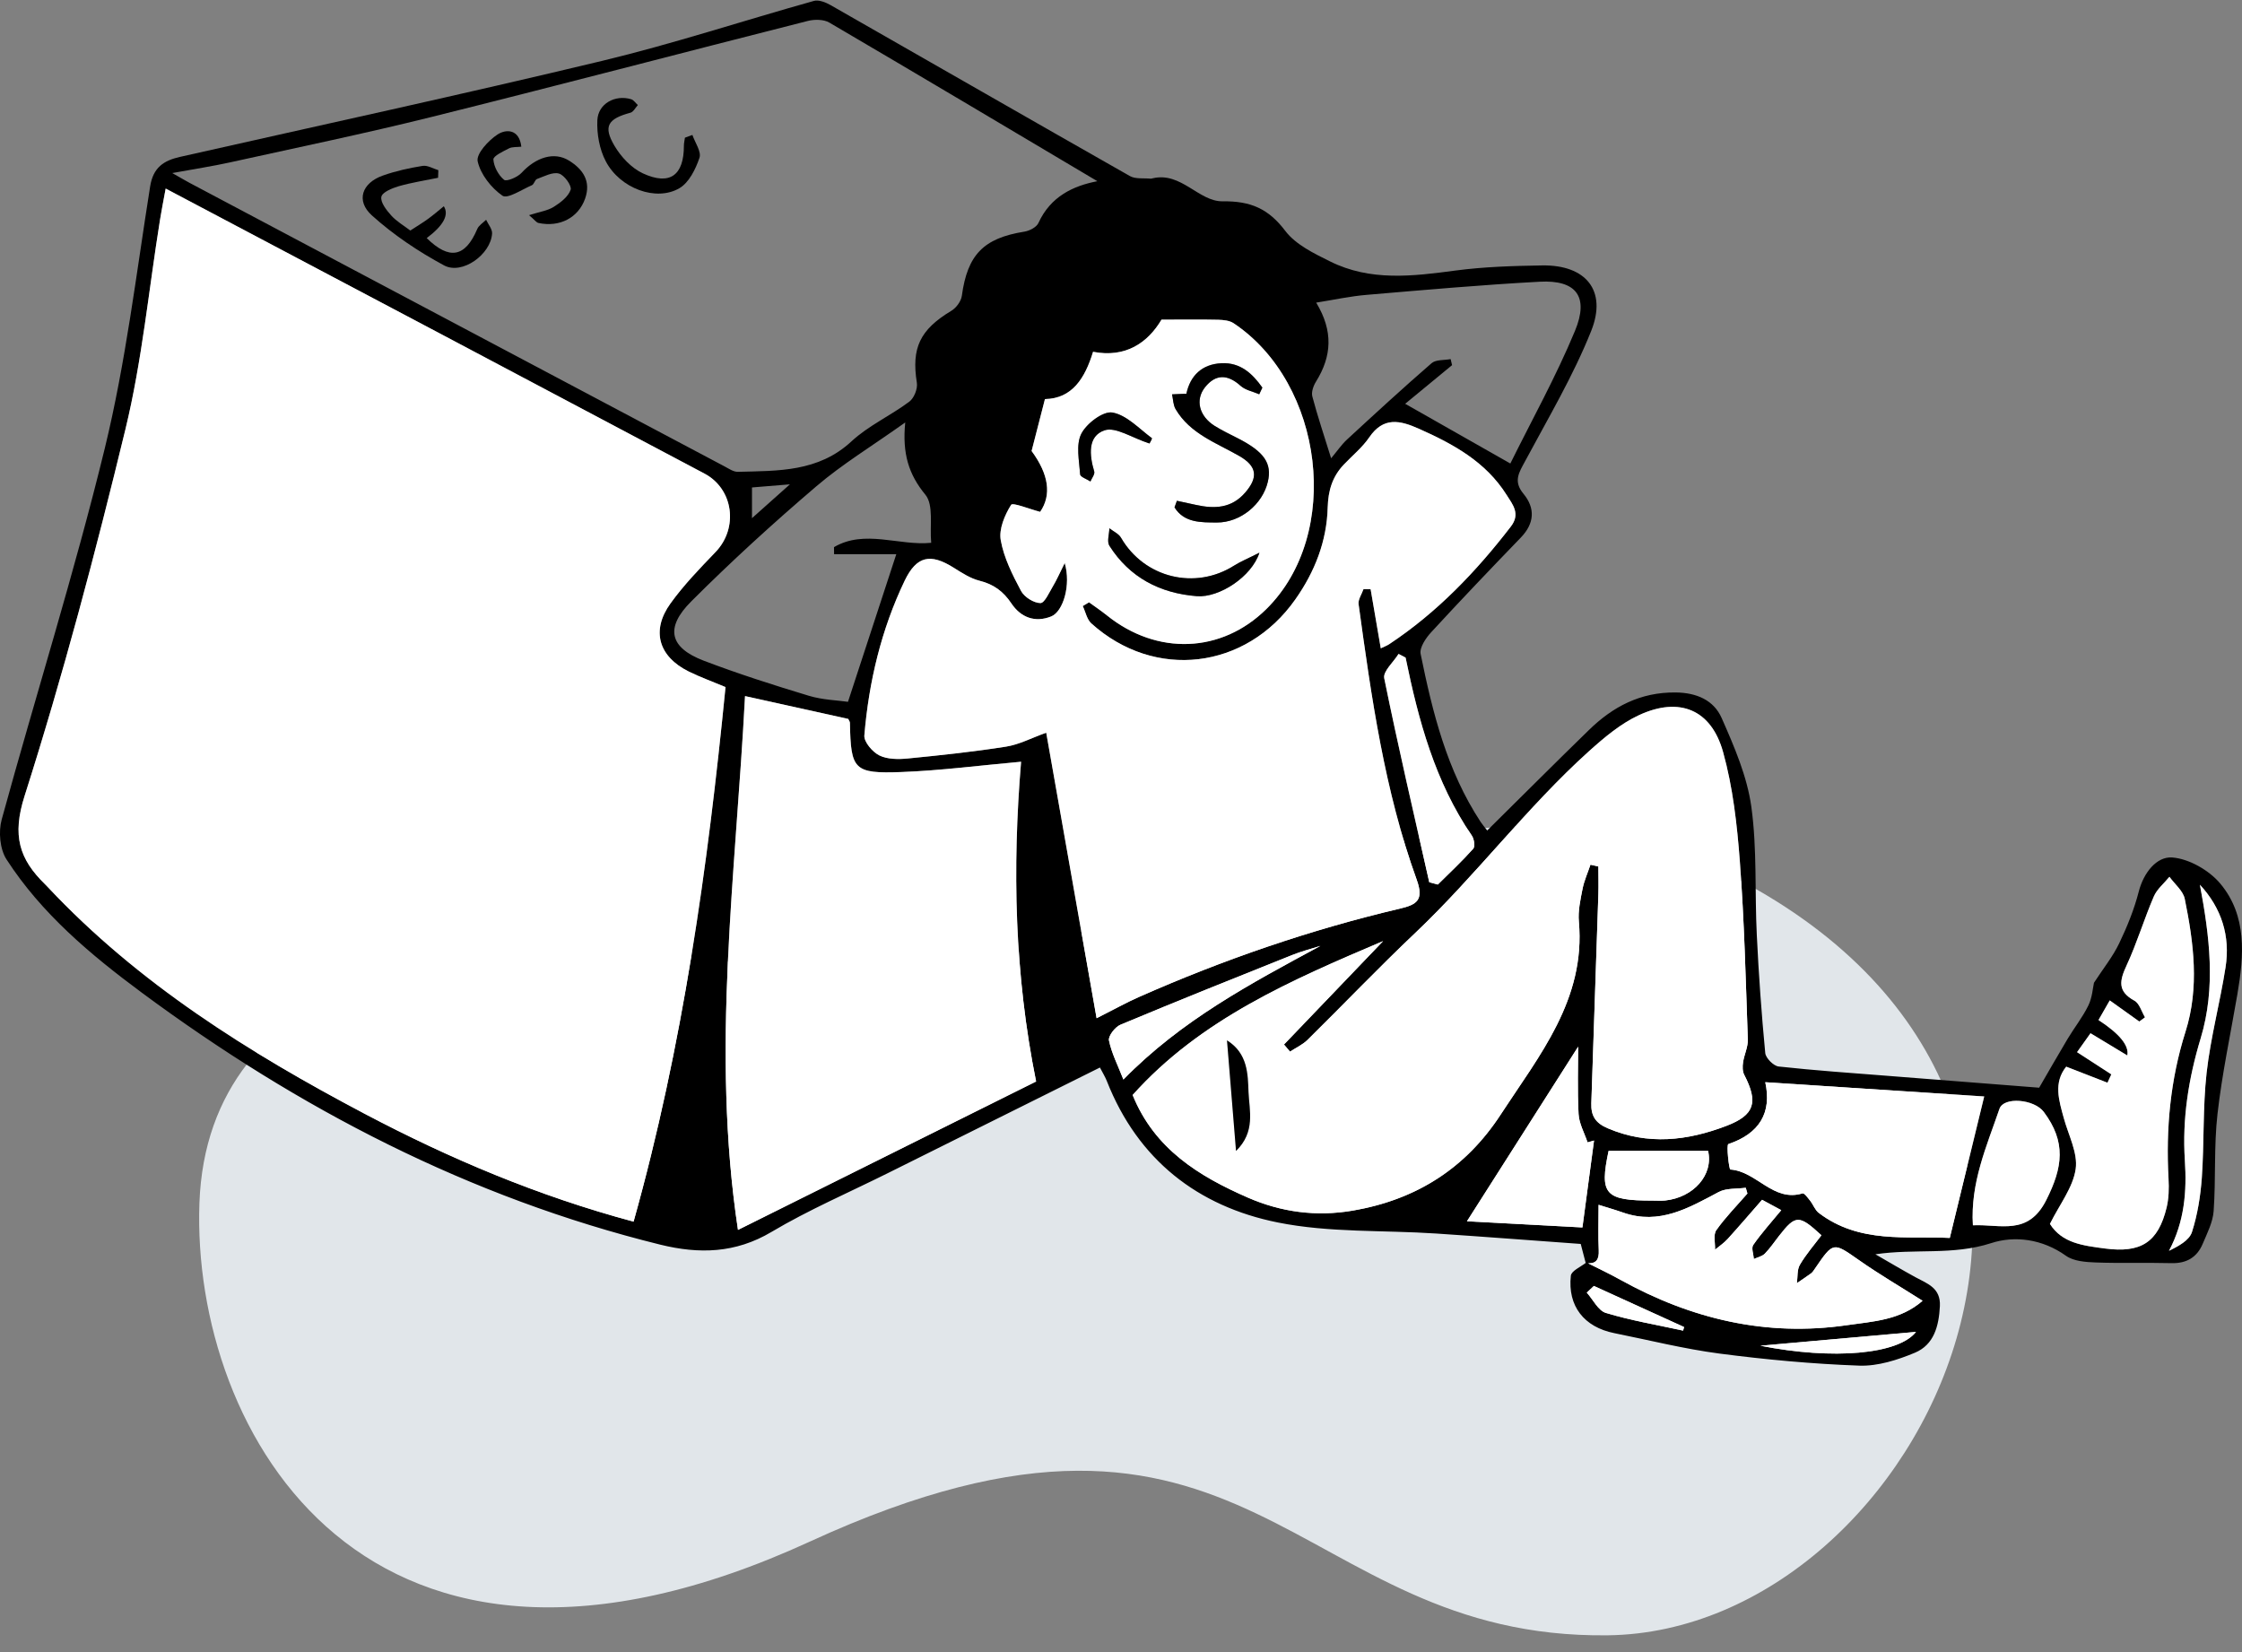
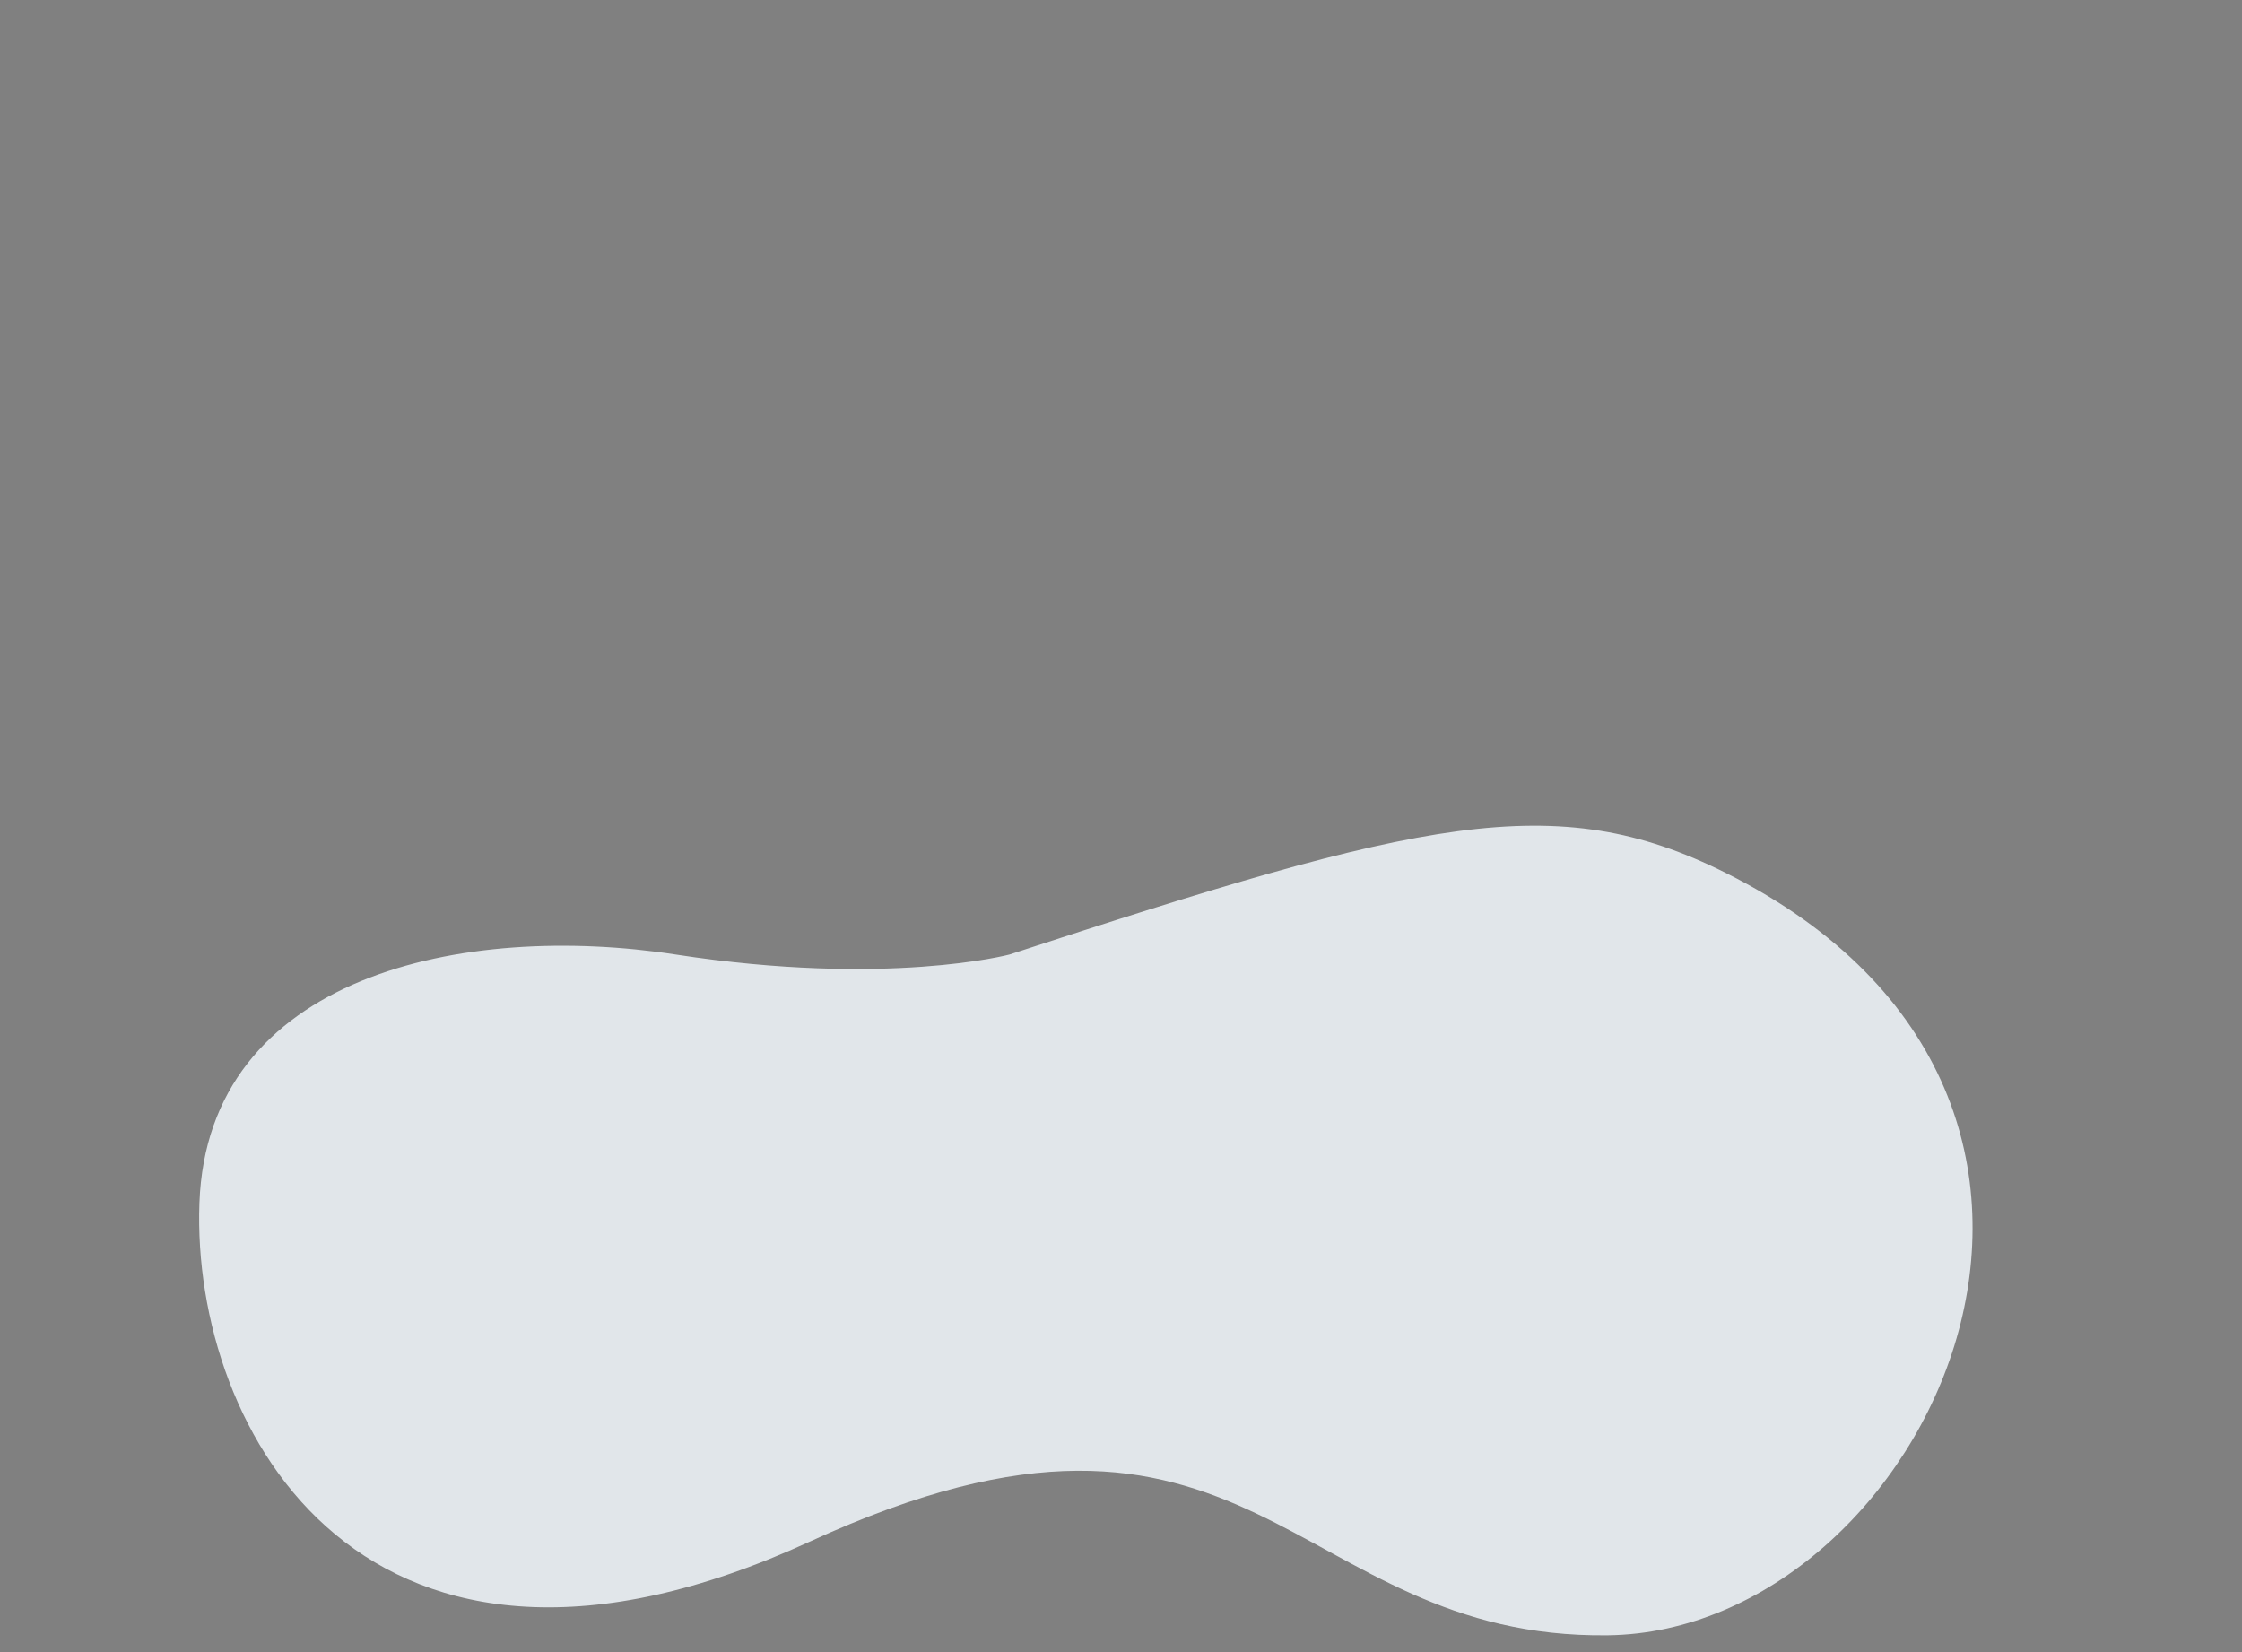
<svg xmlns="http://www.w3.org/2000/svg" width="76" height="56" viewBox="0 0 76 56" fill="none">
  <rect x="0" y="0" width="76" height="56" fill="#808080" stroke="none" />
  <g clip-path="url(#clip0_59_1845)">
    <path d="M34.22 32.355C34.22 32.355 30.08 33.46 22.905 32.355C15.729 31.249 7.036 33.045 6.76 40.783C6.484 48.522 12.417 59.162 27.458 52.252C42.499 45.343 43.741 55.569 54.504 55.431C65.267 55.293 73.933 37.315 58.505 29.591C52.71 26.689 48.156 27.796 34.22 32.355V32.355Z" fill="#E1E6EA" />
  </g>
  <g clip-path="url(#clip1_59_1845)">
    <path d="M75.265 29.952C74.885 29.499 74.203 29.107 73.631 29.065C73.109 29.028 72.667 29.577 72.502 30.215C72.347 30.821 72.107 31.413 71.836 31.977C71.624 32.42 71.308 32.813 70.982 33.312C70.943 33.482 70.925 33.808 70.793 34.08C70.6 34.477 70.319 34.83 70.091 35.21C69.752 35.776 69.427 36.349 69.124 36.869C67.478 36.74 65.739 36.605 64.002 36.468C62.764 36.371 61.527 36.286 60.294 36.151C60.121 36.133 59.855 35.865 59.839 35.694C59.712 34.366 59.617 33.035 59.553 31.702C59.48 30.249 59.566 28.778 59.367 27.345C59.224 26.313 58.787 25.303 58.36 24.336C58.095 23.738 57.519 23.478 56.798 23.472C55.606 23.46 54.673 23.953 53.86 24.747C52.708 25.867 51.574 27.005 50.414 28.15C50.331 28.043 50.254 27.955 50.19 27.858C49.051 26.127 48.562 24.158 48.157 22.167C48.114 21.95 48.334 21.626 48.516 21.429C49.512 20.347 50.53 19.281 51.553 18.222C52.018 17.741 52.047 17.226 51.643 16.737C51.288 16.309 51.493 16.016 51.701 15.628C52.48 14.172 53.331 12.741 53.94 11.214C54.485 9.845 53.755 8.973 52.276 8.997C51.294 9.013 50.305 9.042 49.334 9.171C47.887 9.365 46.451 9.54 45.089 8.862C44.54 8.59 43.923 8.292 43.571 7.829C43.001 7.076 42.398 6.811 41.444 6.824C40.636 6.834 40.041 5.818 39.077 6.043C39.054 6.047 39.031 6.059 39.008 6.056C38.772 6.032 38.495 6.076 38.304 5.969C34.914 4.045 31.535 2.101 28.15 0.17C27.985 0.077 27.751 -0.015 27.59 0.031C25.192 0.702 22.823 1.484 20.404 2.065C15.652 3.206 10.874 4.241 6.106 5.317C5.553 5.441 5.192 5.672 5.089 6.322C4.617 9.29 4.261 12.291 3.551 15.201C2.521 19.426 1.207 23.58 0.058 27.777C-0.056 28.189 -0.005 28.782 0.22 29.13C1.408 30.967 3.068 32.36 4.806 33.647C10.131 37.589 15.918 40.593 22.386 42.19C23.693 42.511 24.926 42.487 26.152 41.758C27.409 41.011 28.765 40.428 30.076 39.775C32.47 38.583 34.863 37.392 37.286 36.185C37.38 36.368 37.465 36.503 37.522 36.649C38.572 39.312 40.602 40.892 43.313 41.437C45.058 41.789 46.892 41.693 48.685 41.812C50.316 41.921 51.946 42.047 53.584 42.165C53.637 42.365 53.694 42.587 53.752 42.81C53.566 42.951 53.268 43.08 53.249 43.242C53.136 44.273 53.698 44.982 54.719 45.188C55.907 45.426 57.088 45.724 58.286 45.881C59.858 46.086 61.445 46.233 63.029 46.29C63.654 46.312 64.323 46.098 64.913 45.852C65.559 45.581 65.724 44.951 65.759 44.275C65.79 43.652 65.335 43.512 64.927 43.291C64.471 43.042 64.023 42.774 63.573 42.516C64.91 42.316 66.197 42.559 67.495 42.138C68.297 41.876 69.237 41.998 70.031 42.565C70.29 42.751 70.696 42.78 71.038 42.793C71.895 42.825 72.754 42.794 73.612 42.816C74.123 42.828 74.476 42.617 74.668 42.161C74.82 41.8 75.013 41.426 75.039 41.048C75.116 39.955 75.045 38.848 75.169 37.762C75.323 36.4 75.612 35.052 75.844 33.699C76.069 32.383 76.175 31.041 75.265 29.952ZM49.893 28.326C49.97 28.438 50.008 28.692 49.941 28.767C49.562 29.191 49.144 29.582 48.74 29.983L48.45 29.905C47.93 27.602 47.393 25.302 46.923 22.989C46.875 22.757 47.238 22.442 47.409 22.165C47.489 22.207 47.567 22.248 47.647 22.29C48.084 24.419 48.645 26.499 49.893 28.326ZM44.614 12.929C45.142 12.078 45.204 11.227 44.617 10.258C45.225 10.161 45.776 10.04 46.334 9.994C48.286 9.828 50.239 9.654 52.195 9.549C53.428 9.483 53.873 10.049 53.389 11.216C52.742 12.775 51.915 14.26 51.198 15.711C49.879 14.963 48.78 14.338 47.633 13.687C48.157 13.256 48.691 12.816 49.223 12.377C49.207 12.309 49.191 12.241 49.174 12.172C48.955 12.215 48.674 12.184 48.528 12.311C47.556 13.153 46.611 14.023 45.665 14.895C45.479 15.066 45.335 15.281 45.123 15.534C44.881 14.754 44.661 14.102 44.486 13.439C44.446 13.288 44.523 13.073 44.614 12.929ZM7.802 5.503C10.073 5.002 12.353 4.53 14.61 3.969C18.874 2.908 23.125 1.789 27.386 0.709C27.613 0.652 27.924 0.654 28.114 0.766C31.152 2.546 34.176 4.348 37.199 6.142C36.387 6.298 35.614 6.653 35.199 7.562C35.133 7.703 34.899 7.824 34.725 7.852C33.338 8.073 32.794 8.636 32.605 10.026C32.58 10.212 32.413 10.438 32.247 10.536C31.181 11.178 30.892 11.797 31.08 12.976C31.112 13.176 30.986 13.494 30.825 13.614C30.19 14.089 29.438 14.428 28.863 14.961C27.739 16.003 26.375 15.957 25.013 15.993C24.867 15.997 24.712 15.89 24.57 15.814C18.525 12.613 12.482 9.409 6.437 6.204C6.297 6.13 6.159 6.047 5.839 5.866C6.612 5.724 7.212 5.634 7.802 5.503ZM28.274 18.785H30.383C29.835 20.463 29.31 22.062 28.745 23.789C28.397 23.738 27.887 23.726 27.415 23.583C26.215 23.22 25.019 22.839 23.851 22.393C22.698 21.952 22.532 21.283 23.433 20.384C24.79 19.027 26.211 17.731 27.67 16.486C28.551 15.733 29.555 15.124 30.686 14.32C30.582 15.37 30.8 16.079 31.369 16.769C31.656 17.12 31.512 17.824 31.566 18.399C30.476 18.509 29.317 17.933 28.271 18.546C28.273 18.626 28.273 18.705 28.274 18.785ZM25.491 17.564V16.523C25.854 16.494 26.217 16.463 26.777 16.417C26.286 16.854 25.928 17.175 25.491 17.564ZM21.477 41.409C18.243 40.542 15.249 39.275 12.36 37.752C8.432 35.679 4.69 33.342 1.62 30.069C1.588 30.034 1.556 30 1.522 29.968C0.653 29.12 0.406 28.321 0.831 26.985C2.137 22.889 3.241 18.723 4.254 14.543C4.816 12.22 5.042 9.817 5.424 7.451C5.474 7.128 5.541 6.808 5.616 6.392C8.718 8.03 11.75 9.631 14.78 11.234C17.815 12.839 20.849 14.447 23.882 16.054C24.864 16.574 25.038 17.898 24.255 18.712C23.722 19.267 23.179 19.828 22.729 20.453C22.064 21.372 22.323 22.253 23.341 22.759C23.736 22.954 24.152 23.103 24.594 23.289C23.992 29.397 23.148 35.452 21.477 41.409ZM25.016 41.689C24.097 35.611 24.939 29.637 25.255 23.595C26.497 23.87 27.627 24.119 28.754 24.368C28.775 24.416 28.809 24.458 28.811 24.501C28.841 26.093 28.938 26.23 30.562 26.169C31.887 26.119 33.208 25.946 34.613 25.82C34.316 29.411 34.385 33.015 35.122 36.658C31.793 38.316 28.436 39.987 25.016 41.689ZM37.173 34.514C36.585 31.188 36.01 27.927 35.465 24.836C34.968 25.014 34.548 25.239 34.104 25.308C32.999 25.483 31.884 25.601 30.769 25.711C30.451 25.741 30.081 25.741 29.808 25.606C29.575 25.489 29.281 25.146 29.3 24.928C29.453 23.108 29.873 21.341 30.666 19.686C31.071 18.843 31.54 18.746 32.333 19.246C32.608 19.419 32.897 19.609 33.206 19.686C33.683 19.804 34.013 20.047 34.284 20.453C34.602 20.929 35.085 21.115 35.634 20.895C36.039 20.733 36.312 19.827 36.092 19.084C35.912 19.444 35.82 19.661 35.698 19.862C35.569 20.076 35.412 20.442 35.269 20.442C35.043 20.44 34.724 20.239 34.613 20.033C34.322 19.487 34.03 18.909 33.924 18.313C33.856 17.934 34.058 17.459 34.275 17.112C34.33 17.024 34.902 17.258 35.26 17.35C35.652 16.778 35.555 16.082 34.969 15.287C35.125 14.686 35.265 14.142 35.422 13.528C36.346 13.51 36.778 12.824 37.053 11.925C38.158 12.138 38.907 11.619 39.373 10.835C40.083 10.835 40.69 10.825 41.297 10.839C41.473 10.844 41.679 10.864 41.817 10.956C44.873 12.995 45.511 18.1 42.924 20.648C41.405 22.144 39.222 22.227 37.52 20.857C37.326 20.702 37.119 20.563 36.917 20.416C36.847 20.459 36.774 20.502 36.704 20.543C36.799 20.742 36.844 20.995 36.994 21.131C39.145 23.068 42.235 22.696 43.908 20.32C44.571 19.381 44.977 18.34 45.007 17.2C45.024 16.62 45.167 16.156 45.553 15.748C45.844 15.441 46.182 15.167 46.417 14.823C46.895 14.123 47.452 14.245 48.096 14.532C49.266 15.052 50.364 15.653 51.071 16.775C51.277 17.101 51.549 17.415 51.215 17.848C50.036 19.38 48.715 20.76 47.095 21.833C47.023 21.882 46.938 21.912 46.806 21.976C46.686 21.283 46.574 20.628 46.462 19.974C46.382 19.973 46.3 19.971 46.22 19.97C46.162 20.141 46.033 20.32 46.054 20.48C46.489 23.641 46.932 26.805 48.025 29.823C48.273 30.509 48.028 30.664 47.458 30.798C44.414 31.514 41.468 32.529 38.608 33.794C38.181 33.982 37.774 34.211 37.173 34.514ZM37.592 35.267C37.563 35.116 37.8 34.81 37.981 34.735C39.911 33.928 41.852 33.152 43.794 32.375C44.108 32.249 44.437 32.165 44.76 32.062C42.403 33.336 40.057 34.574 38.081 36.592C37.892 36.108 37.681 35.701 37.592 35.267ZM45.857 41.035C44.612 41.248 43.424 41.085 42.298 40.593C40.649 39.872 39.137 38.952 38.395 37.117C40.696 34.546 43.786 33.218 46.884 31.9C45.765 33.069 44.644 34.237 43.525 35.405C43.593 35.485 43.66 35.567 43.73 35.647C43.928 35.516 44.156 35.413 44.323 35.249C45.544 34.046 46.728 32.804 47.971 31.627C50.041 29.665 51.752 27.365 53.87 25.457C54.387 24.993 54.943 24.524 55.565 24.238C56.928 23.609 58.008 24.049 58.409 25.489C58.742 26.687 58.884 27.952 58.978 29.197C59.128 31.205 59.178 33.221 59.248 35.233C59.257 35.489 59.125 35.747 59.087 36.008C59.065 36.147 59.065 36.316 59.127 36.434C59.605 37.361 59.485 37.795 58.519 38.163C57.199 38.668 55.864 38.826 54.501 38.245C54.073 38.064 53.929 37.813 53.943 37.396C54.024 35.033 54.104 32.67 54.181 30.306C54.192 29.995 54.181 29.683 54.181 29.371C54.092 29.351 54.003 29.33 53.913 29.31C53.821 29.583 53.7 29.851 53.644 30.131C53.572 30.497 53.487 30.878 53.52 31.242C53.754 33.877 52.179 35.773 50.872 37.776C49.684 39.599 48.01 40.666 45.856 41.035H45.857ZM56.442 40.693C56.304 40.706 56.163 40.696 56.023 40.696C54.393 40.697 54.216 40.482 54.528 39.011H57.901C58.089 39.825 57.408 40.591 56.442 40.693ZM53.641 41.606C52.273 41.532 50.959 41.463 49.727 41.397C51.051 39.317 52.307 37.344 53.497 35.478C53.497 36.105 53.468 36.935 53.511 37.761C53.528 38.085 53.709 38.402 53.815 38.722C53.889 38.702 53.961 38.682 54.035 38.66C53.906 39.623 53.778 40.583 53.641 41.606ZM57.054 45.103C56.179 44.911 55.292 44.762 54.438 44.504C54.176 44.425 54.003 44.053 53.789 43.815C53.869 43.74 53.949 43.664 54.03 43.589C55.05 44.053 56.069 44.518 57.088 44.982C57.077 45.022 57.065 45.063 57.054 45.103ZM59.674 45.615C61.219 45.478 63.122 45.308 64.949 45.146C64.354 45.906 62.146 46.104 59.674 45.615ZM65.172 44.092C64.409 44.756 63.49 44.791 62.607 44.919C59.871 45.316 57.331 44.711 54.937 43.385C54.578 43.185 54.202 43.006 53.835 42.822C54.107 42.831 54.21 42.691 54.195 42.381C54.172 41.89 54.189 41.4 54.189 40.839C54.511 40.94 54.773 41.015 55.028 41.105C56.25 41.53 57.242 40.946 58.261 40.405C58.519 40.268 58.87 40.304 59.178 40.261C59.196 40.325 59.216 40.391 59.234 40.456C58.878 40.866 58.492 41.257 58.18 41.698C58.071 41.852 58.146 42.135 58.137 42.359C58.28 42.241 58.438 42.136 58.562 41.999C58.953 41.569 59.331 41.126 59.731 40.669C59.98 40.803 60.177 40.909 60.381 41.02C60.043 41.431 59.712 41.796 59.433 42.198C59.359 42.302 59.442 42.514 59.453 42.676C59.579 42.617 59.734 42.587 59.825 42.494C60.003 42.313 60.146 42.096 60.304 41.895C60.869 41.174 60.981 41.169 61.743 41.872C61.497 42.199 61.222 42.514 61.013 42.87C60.913 43.039 60.941 43.283 60.912 43.494C61.073 43.383 61.236 43.277 61.393 43.162C61.447 43.12 61.487 43.057 61.525 42.999C62.152 42.082 62.139 42.101 63.024 42.72C63.702 43.196 64.418 43.614 65.172 44.092ZM61.651 41.111C61.525 41.014 61.467 40.834 61.362 40.702C61.285 40.605 61.159 40.433 61.102 40.451C60.105 40.757 59.545 39.701 58.656 39.642C58.61 39.639 58.516 38.803 58.589 38.78C59.646 38.423 60.066 37.716 59.84 36.683C62.377 36.847 64.835 37.007 67.261 37.166C66.874 38.762 66.502 40.288 66.094 41.961C64.646 41.89 63.03 42.165 61.651 41.111ZM66.878 41.533C66.786 40.096 67.344 38.851 67.778 37.586C67.921 37.166 68.952 37.255 69.28 37.688C70.045 38.711 69.925 39.566 69.366 40.676C68.749 41.904 67.805 41.489 66.878 41.533ZM73.445 40.931C73.156 42.118 72.568 42.481 71.347 42.319C70.62 42.222 69.901 42.142 69.489 41.486C69.816 40.825 70.271 40.251 70.362 39.626C70.441 39.08 70.115 38.473 69.958 37.896C69.793 37.296 69.603 36.7 70.041 36.156C70.527 36.345 70.983 36.522 71.44 36.7C71.483 36.605 71.527 36.511 71.57 36.417C71.201 36.177 70.832 35.939 70.408 35.664C70.571 35.436 70.714 35.236 70.865 35.023C71.311 35.292 71.704 35.53 72.112 35.776C72.178 35.444 71.853 35.044 71.135 34.575C71.258 34.36 71.384 34.14 71.517 33.91C71.889 34.175 72.204 34.4 72.519 34.626C72.582 34.578 72.647 34.531 72.711 34.483C72.594 34.291 72.524 34.013 72.353 33.919C71.77 33.602 71.849 33.238 72.087 32.724C72.439 31.966 72.679 31.158 73.01 30.389C73.117 30.137 73.36 29.942 73.54 29.72C73.72 29.969 74.004 30.197 74.059 30.469C74.364 31.963 74.559 33.471 74.084 34.972C73.569 36.597 73.417 38.26 73.509 39.955C73.528 40.279 73.52 40.619 73.445 40.931ZM75.442 32.79C75.256 33.983 74.936 35.161 74.8 36.359C74.668 37.538 74.721 38.737 74.638 39.924C74.593 40.543 74.493 41.172 74.304 41.761C74.213 42.042 73.853 42.238 73.525 42.398C74.053 41.404 74.132 40.377 74.063 39.33C73.97 37.914 74.189 36.551 74.599 35.193C75.119 33.474 74.902 31.739 74.573 29.989C75.305 30.778 75.609 31.728 75.442 32.79Z" fill="black" />
    <path d="M35.122 36.658C31.793 38.316 28.436 39.987 25.017 41.689C24.097 35.612 24.94 29.637 25.255 23.595C26.497 23.87 27.627 24.119 28.754 24.369C28.775 24.416 28.809 24.458 28.811 24.501C28.841 26.093 28.938 26.23 30.562 26.169C31.887 26.12 33.208 25.946 34.613 25.82C34.316 29.411 34.385 33.015 35.122 36.658Z" fill="white" />
    <path d="M23.341 22.759C23.736 22.954 24.152 23.103 24.594 23.289C23.993 29.397 23.149 35.452 21.477 41.409C18.243 40.542 15.249 39.275 12.361 37.752C8.433 35.679 4.69 33.342 1.62 30.069C1.588 30.034 1.556 30 1.522 29.968C0.653 29.121 0.406 28.321 0.832 26.985C2.137 22.89 3.241 18.723 4.254 14.543C4.817 12.22 5.043 9.817 5.424 7.451C5.475 7.128 5.541 6.808 5.616 6.392C8.718 8.03 11.75 9.631 14.78 11.234C17.815 12.839 20.849 14.448 23.882 16.054C24.864 16.574 25.038 17.898 24.256 18.712C23.722 19.267 23.179 19.828 22.729 20.453C22.065 21.372 22.323 22.253 23.341 22.759Z" fill="white" />
    <path d="M49.941 28.767C49.563 29.191 49.145 29.582 48.74 29.983L48.45 29.905C47.93 27.602 47.394 25.302 46.923 22.989C46.876 22.757 47.238 22.442 47.409 22.165C47.489 22.207 47.567 22.248 47.647 22.29C48.084 24.419 48.645 26.499 49.894 28.326C49.97 28.438 50.009 28.692 49.941 28.767Z" fill="white" />
    <path d="M51.071 16.775C50.364 15.653 49.266 15.052 48.096 14.532C47.452 14.245 46.895 14.123 46.417 14.823C46.182 15.167 45.844 15.441 45.553 15.748C45.167 16.155 45.024 16.62 45.007 17.199C44.977 18.34 44.571 19.381 43.908 20.32C42.235 22.696 39.145 23.068 36.994 21.131C36.844 20.995 36.799 20.742 36.704 20.543C36.775 20.502 36.847 20.459 36.917 20.416C37.119 20.563 37.326 20.702 37.52 20.857C39.222 22.227 41.405 22.144 42.924 20.648C45.512 18.1 44.873 12.995 41.817 10.956C41.679 10.864 41.473 10.844 41.297 10.839C40.69 10.825 40.083 10.835 39.373 10.835C38.907 11.619 38.158 12.138 37.053 11.925C36.778 12.824 36.346 13.51 35.422 13.528C35.265 14.142 35.125 14.686 34.97 15.287C35.555 16.082 35.652 16.778 35.26 17.35C34.902 17.258 34.33 17.024 34.275 17.112C34.058 17.459 33.856 17.934 33.924 18.312C34.03 18.909 34.322 19.487 34.613 20.033C34.724 20.239 35.043 20.44 35.269 20.442C35.412 20.442 35.569 20.076 35.698 19.862C35.82 19.661 35.912 19.444 36.092 19.084C36.312 19.827 36.04 20.732 35.634 20.895C35.085 21.115 34.602 20.929 34.284 20.453C34.013 20.047 33.683 19.804 33.206 19.685C32.897 19.608 32.608 19.419 32.333 19.246C31.54 18.746 31.071 18.843 30.666 19.685C29.873 21.341 29.453 23.108 29.3 24.928C29.281 25.146 29.575 25.489 29.808 25.606C30.081 25.741 30.451 25.741 30.769 25.71C31.884 25.601 32.999 25.483 34.104 25.308C34.548 25.238 34.968 25.014 35.465 24.836C36.01 27.927 36.585 31.188 37.173 34.514C37.774 34.211 38.181 33.982 38.609 33.794C41.468 32.529 44.414 31.514 47.458 30.798C48.028 30.664 48.273 30.509 48.025 29.823C46.932 26.805 46.489 23.641 46.054 20.48C46.033 20.32 46.162 20.14 46.22 19.97C46.3 19.971 46.382 19.973 46.462 19.974C46.574 20.628 46.686 21.283 46.806 21.976C46.938 21.912 47.023 21.882 47.095 21.833C48.715 20.76 50.036 19.379 51.215 17.848C51.549 17.415 51.277 17.101 51.071 16.775ZM40.217 13.345C40.347 12.736 40.742 12.343 41.408 12.312C42.052 12.281 42.46 12.67 42.792 13.139C42.757 13.213 42.721 13.288 42.686 13.364C42.472 13.271 42.218 13.225 42.054 13.078C41.619 12.684 41.21 12.673 40.85 13.124C40.503 13.56 40.655 14.111 41.176 14.437C41.433 14.597 41.706 14.726 41.975 14.864C42.855 15.316 43.124 15.708 42.978 16.329C42.8 17.092 42.049 17.716 41.248 17.711C40.713 17.708 40.14 17.725 39.814 17.198C39.842 17.122 39.868 17.049 39.895 16.975C40.111 17.021 40.327 17.067 40.543 17.115C41.167 17.252 41.743 17.235 42.209 16.698C42.655 16.183 42.617 15.806 42.011 15.457C41.23 15.009 40.341 14.703 39.851 13.868C39.768 13.726 39.768 13.536 39.731 13.367C39.888 13.361 40.045 13.353 40.217 13.345ZM41.839 19.169C42.059 19.03 42.303 18.932 42.692 18.735C42.432 19.547 41.33 20.267 40.572 20.208C39.325 20.111 38.292 19.578 37.606 18.498C37.517 18.357 37.602 18.107 37.606 17.907C37.74 18.013 37.921 18.091 38.001 18.23C38.79 19.588 40.51 20.013 41.839 19.169ZM36.615 16.079C36.584 15.616 36.465 15.079 36.653 14.706C36.83 14.355 37.392 13.929 37.708 13.983C38.192 14.068 38.612 14.53 39.047 14.852C39.065 14.866 38.947 15.066 38.964 15.032C38.364 14.838 37.82 14.461 37.443 14.586C36.864 14.78 36.927 15.43 37.093 15.983C37.119 16.076 37.01 16.208 36.964 16.32C36.842 16.24 36.619 16.166 36.615 16.079Z" fill="white" />
    <path d="M44.76 32.062C42.403 33.336 40.057 34.574 38.082 36.592C37.893 36.108 37.682 35.701 37.593 35.267C37.564 35.116 37.8 34.81 37.982 34.735C39.911 33.928 41.853 33.151 43.795 32.375C44.108 32.249 44.437 32.164 44.76 32.062Z" fill="white" />
    <path d="M69.366 40.676C68.75 41.904 67.806 41.489 66.879 41.533C66.787 40.096 67.345 38.851 67.778 37.586C67.921 37.166 68.953 37.255 69.28 37.688C70.046 38.711 69.926 39.566 69.366 40.676Z" fill="white" />
    <path d="M75.442 32.79C75.256 33.983 74.936 35.161 74.801 36.359C74.669 37.538 74.721 38.737 74.638 39.924C74.593 40.544 74.493 41.172 74.304 41.761C74.214 42.042 73.854 42.238 73.525 42.398C74.054 41.404 74.132 40.377 74.063 39.331C73.971 37.915 74.189 36.551 74.6 35.193C75.119 33.475 74.902 31.739 74.573 29.989C75.305 30.778 75.61 31.728 75.442 32.79Z" fill="white" />
    <path d="M74.085 34.972C73.57 36.597 73.417 38.261 73.51 39.955C73.528 40.279 73.52 40.619 73.445 40.931C73.156 42.118 72.569 42.481 71.348 42.319C70.621 42.222 69.901 42.142 69.489 41.486C69.817 40.825 70.272 40.251 70.362 39.626C70.441 39.08 70.115 38.473 69.958 37.896C69.794 37.297 69.603 36.7 70.041 36.156C70.527 36.345 70.984 36.522 71.44 36.7C71.483 36.605 71.528 36.511 71.571 36.417C71.202 36.177 70.833 35.939 70.409 35.664C70.572 35.436 70.715 35.236 70.865 35.023C71.311 35.292 71.705 35.53 72.112 35.776C72.179 35.444 71.853 35.044 71.136 34.575C71.259 34.36 71.385 34.14 71.517 33.91C71.889 34.176 72.204 34.4 72.519 34.626C72.582 34.578 72.647 34.531 72.712 34.483C72.595 34.291 72.524 34.013 72.353 33.919C71.771 33.602 71.849 33.238 72.088 32.724C72.439 31.966 72.679 31.158 73.01 30.389C73.118 30.137 73.36 29.942 73.54 29.72C73.72 29.969 74.005 30.197 74.06 30.469C74.364 31.963 74.56 33.471 74.085 34.972Z" fill="white" />
-     <path d="M64.949 45.147C64.354 45.906 62.147 46.104 59.674 45.615C61.219 45.479 63.123 45.308 64.949 45.147Z" fill="white" />
    <path d="M57.088 44.982C57.078 45.022 57.065 45.063 57.054 45.103C56.18 44.911 55.293 44.762 54.438 44.504C54.176 44.425 54.003 44.053 53.789 43.815C53.869 43.74 53.949 43.664 54.03 43.589C55.05 44.053 56.069 44.518 57.088 44.982Z" fill="white" />
    <path d="M56.443 40.693C56.304 40.706 56.163 40.696 56.023 40.696C54.394 40.697 54.217 40.482 54.529 39.011H57.902C58.089 39.826 57.408 40.591 56.443 40.693Z" fill="white" />
    <path d="M65.172 44.092C64.41 44.756 63.49 44.791 62.608 44.919C59.871 45.316 57.331 44.711 54.938 43.385C54.578 43.185 54.203 43.006 53.835 42.822C54.108 42.831 54.211 42.691 54.195 42.381C54.172 41.89 54.189 41.4 54.189 40.839C54.512 40.94 54.773 41.015 55.029 41.105C56.251 41.53 57.242 40.946 58.262 40.405C58.52 40.268 58.87 40.303 59.178 40.261C59.196 40.325 59.216 40.391 59.235 40.456C58.878 40.866 58.492 41.257 58.18 41.698C58.071 41.852 58.146 42.135 58.137 42.359C58.28 42.241 58.438 42.136 58.563 41.999C58.953 41.569 59.332 41.126 59.731 40.669C59.98 40.803 60.177 40.909 60.382 41.02C60.044 41.431 59.713 41.796 59.433 42.198C59.359 42.302 59.442 42.514 59.453 42.676C59.579 42.617 59.734 42.587 59.825 42.494C60.004 42.313 60.147 42.096 60.305 41.895C60.869 41.174 60.981 41.169 61.744 41.872C61.498 42.199 61.223 42.514 61.014 42.87C60.914 43.039 60.941 43.283 60.912 43.494C61.074 43.383 61.236 43.277 61.393 43.162C61.447 43.12 61.487 43.057 61.526 42.999C62.153 42.082 62.139 42.101 63.025 42.72C63.703 43.195 64.419 43.614 65.172 44.092Z" fill="white" />
    <path d="M54.035 38.66C53.906 39.623 53.779 40.584 53.642 41.606C52.273 41.532 50.959 41.463 49.727 41.397C51.051 39.317 52.307 37.344 53.497 35.478C53.497 36.105 53.468 36.935 53.511 37.761C53.528 38.085 53.709 38.402 53.816 38.722C53.889 38.702 53.962 38.682 54.035 38.66Z" fill="white" />
    <path d="M67.261 37.166C66.874 38.762 66.502 40.288 66.095 41.961C64.646 41.89 63.031 42.166 61.651 41.111C61.525 41.014 61.467 40.834 61.362 40.702C61.286 40.605 61.16 40.433 61.103 40.451C60.105 40.757 59.545 39.701 58.657 39.643C58.611 39.639 58.517 38.803 58.589 38.78C59.647 38.423 60.066 37.716 59.84 36.683C62.377 36.848 64.835 37.008 67.261 37.166Z" fill="white" />
    <path d="M59.127 36.434C59.065 36.316 59.065 36.147 59.087 36.008C59.125 35.747 59.258 35.489 59.248 35.233C59.178 33.221 59.128 31.205 58.978 29.197C58.884 27.952 58.743 26.687 58.409 25.489C58.008 24.049 56.928 23.609 55.565 24.238C54.944 24.524 54.387 24.993 53.87 25.457C51.752 27.365 50.041 29.665 47.971 31.627C46.728 32.804 45.544 34.046 44.323 35.249C44.156 35.413 43.928 35.516 43.73 35.647C43.661 35.567 43.593 35.485 43.525 35.406C44.645 34.237 45.765 33.069 46.885 31.9C43.787 33.218 40.697 34.546 38.395 37.117C39.138 38.952 40.649 39.872 42.298 40.593C43.424 41.085 44.612 41.248 45.858 41.035C48.011 40.666 49.686 39.599 50.874 37.776C52.181 35.773 53.755 33.877 53.522 31.242C53.489 30.878 53.574 30.497 53.646 30.131C53.701 29.851 53.823 29.583 53.915 29.31C54.004 29.33 54.093 29.351 54.183 29.371C54.183 29.683 54.192 29.995 54.183 30.306C54.106 32.67 54.026 35.033 53.944 37.396C53.931 37.813 54.075 38.064 54.502 38.245C55.866 38.826 57.2 38.668 58.521 38.164C59.487 37.795 59.607 37.361 59.128 36.434H59.127ZM41.899 39.014C41.79 37.672 41.694 36.519 41.593 35.264C42.302 35.705 42.3 36.411 42.323 37.023C42.348 37.638 42.569 38.36 41.899 39.014Z" fill="white" />
    <path d="M42.978 16.329C42.8 17.092 42.049 17.716 41.248 17.711C40.713 17.708 40.14 17.725 39.814 17.198C39.842 17.122 39.868 17.049 39.895 16.975C40.111 17.021 40.328 17.067 40.543 17.115C41.167 17.252 41.743 17.235 42.209 16.698C42.655 16.183 42.617 15.806 42.011 15.457C41.23 15.009 40.341 14.703 39.851 13.868C39.768 13.726 39.768 13.536 39.731 13.367C39.888 13.361 40.045 13.353 40.217 13.345C40.347 12.736 40.743 12.343 41.408 12.312C42.052 12.281 42.46 12.67 42.792 13.139C42.757 13.213 42.721 13.288 42.686 13.364C42.472 13.271 42.218 13.225 42.054 13.078C41.619 12.684 41.21 12.673 40.85 13.124C40.503 13.56 40.655 14.111 41.176 14.437C41.433 14.597 41.706 14.726 41.976 14.864C42.855 15.316 43.124 15.708 42.978 16.329Z" fill="black" />
    <path d="M42.692 18.735C42.432 19.547 41.33 20.267 40.572 20.208C39.325 20.111 38.292 19.578 37.607 18.499C37.517 18.357 37.602 18.107 37.607 17.907C37.74 18.013 37.922 18.091 38.002 18.23C38.79 19.589 40.511 20.013 41.839 19.169C42.059 19.031 42.303 18.932 42.692 18.735Z" fill="black" />
    <path d="M38.964 15.032C38.364 14.838 37.82 14.461 37.444 14.586C36.864 14.78 36.927 15.43 37.093 15.984C37.119 16.076 37.01 16.208 36.964 16.32C36.843 16.24 36.62 16.166 36.615 16.079C36.584 15.616 36.466 15.08 36.653 14.706C36.83 14.355 37.393 13.93 37.708 13.983C38.192 14.068 38.612 14.531 39.047 14.852C39.066 14.866 38.947 15.066 38.964 15.032Z" fill="black" />
    <path d="M14.851 6.026C14.408 6.118 13.958 6.186 13.524 6.31C13.298 6.376 12.96 6.513 12.928 6.67C12.889 6.853 13.099 7.123 13.26 7.302C13.444 7.506 13.695 7.651 13.909 7.814C14.127 7.672 14.325 7.554 14.511 7.419C14.694 7.286 14.867 7.136 15.045 6.991C15.228 7.282 15.035 7.642 14.465 8.071C15.232 8.824 15.771 8.722 16.178 7.763C16.23 7.639 16.375 7.554 16.478 7.449C16.549 7.603 16.688 7.762 16.681 7.912C16.641 8.621 15.669 9.327 15.053 8.996C14.182 8.527 13.338 7.961 12.607 7.302C12.055 6.805 12.268 6.203 12.974 5.952C13.409 5.797 13.867 5.697 14.324 5.623C14.49 5.595 14.681 5.715 14.859 5.768C14.856 5.854 14.853 5.938 14.85 6.024L14.851 6.026Z" fill="black" />
    <path d="M17.938 7.292C18.292 7.179 18.563 7.143 18.772 7.011C19.002 6.868 19.265 6.665 19.344 6.431C19.388 6.296 19.128 5.932 18.947 5.883C18.732 5.823 18.449 5.978 18.204 6.067C18.131 6.093 18.106 6.245 18.031 6.278C17.694 6.422 17.204 6.753 17.033 6.634C16.652 6.37 16.29 5.909 16.192 5.468C16.137 5.215 16.558 4.757 16.87 4.556C17.156 4.371 17.603 4.371 17.672 4.972C17.513 4.991 17.363 4.972 17.251 5.031C17.053 5.132 16.718 5.289 16.725 5.406C16.741 5.65 16.896 5.938 17.087 6.095C17.17 6.162 17.542 6.009 17.677 5.861C18.166 5.331 18.784 5.131 19.288 5.443C19.762 5.737 20.042 6.142 19.834 6.733C19.605 7.38 18.975 7.711 18.254 7.558C18.181 7.543 18.126 7.455 17.935 7.294L17.938 7.292Z" fill="black" />
    <path d="M23.471 4.574C23.561 4.836 23.782 5.143 23.711 5.349C23.581 5.732 23.358 6.187 23.033 6.378C22.246 6.842 21.019 6.39 20.535 5.468C20.321 5.062 20.228 4.538 20.249 4.076C20.275 3.511 20.853 3.202 21.393 3.363C21.481 3.389 21.547 3.494 21.622 3.561C21.541 3.651 21.471 3.793 21.373 3.82C20.604 4.027 20.438 4.281 20.832 4.945C21.053 5.32 21.408 5.7 21.796 5.878C22.71 6.299 23.184 5.94 23.183 4.939C23.183 4.848 23.206 4.757 23.218 4.667C23.302 4.636 23.387 4.605 23.471 4.574Z" fill="black" />
    <path d="M41.899 39.014C41.79 37.672 41.694 36.518 41.593 35.264C42.301 35.705 42.3 36.411 42.323 37.023C42.348 37.638 42.569 38.36 41.899 39.014Z" fill="black" />
  </g>
  <defs>
    <clipPath id="clip0_59_1845">
      <rect width="60.115" height="27.444" fill="white" transform="translate(6.751 27.987)" />
    </clipPath>
    <clipPath id="clip1_59_1845">
-       <rect width="76" height="46.273" fill="white" transform="translate(0 0.019)" />
-     </clipPath>
+       </clipPath>
  </defs>
</svg>